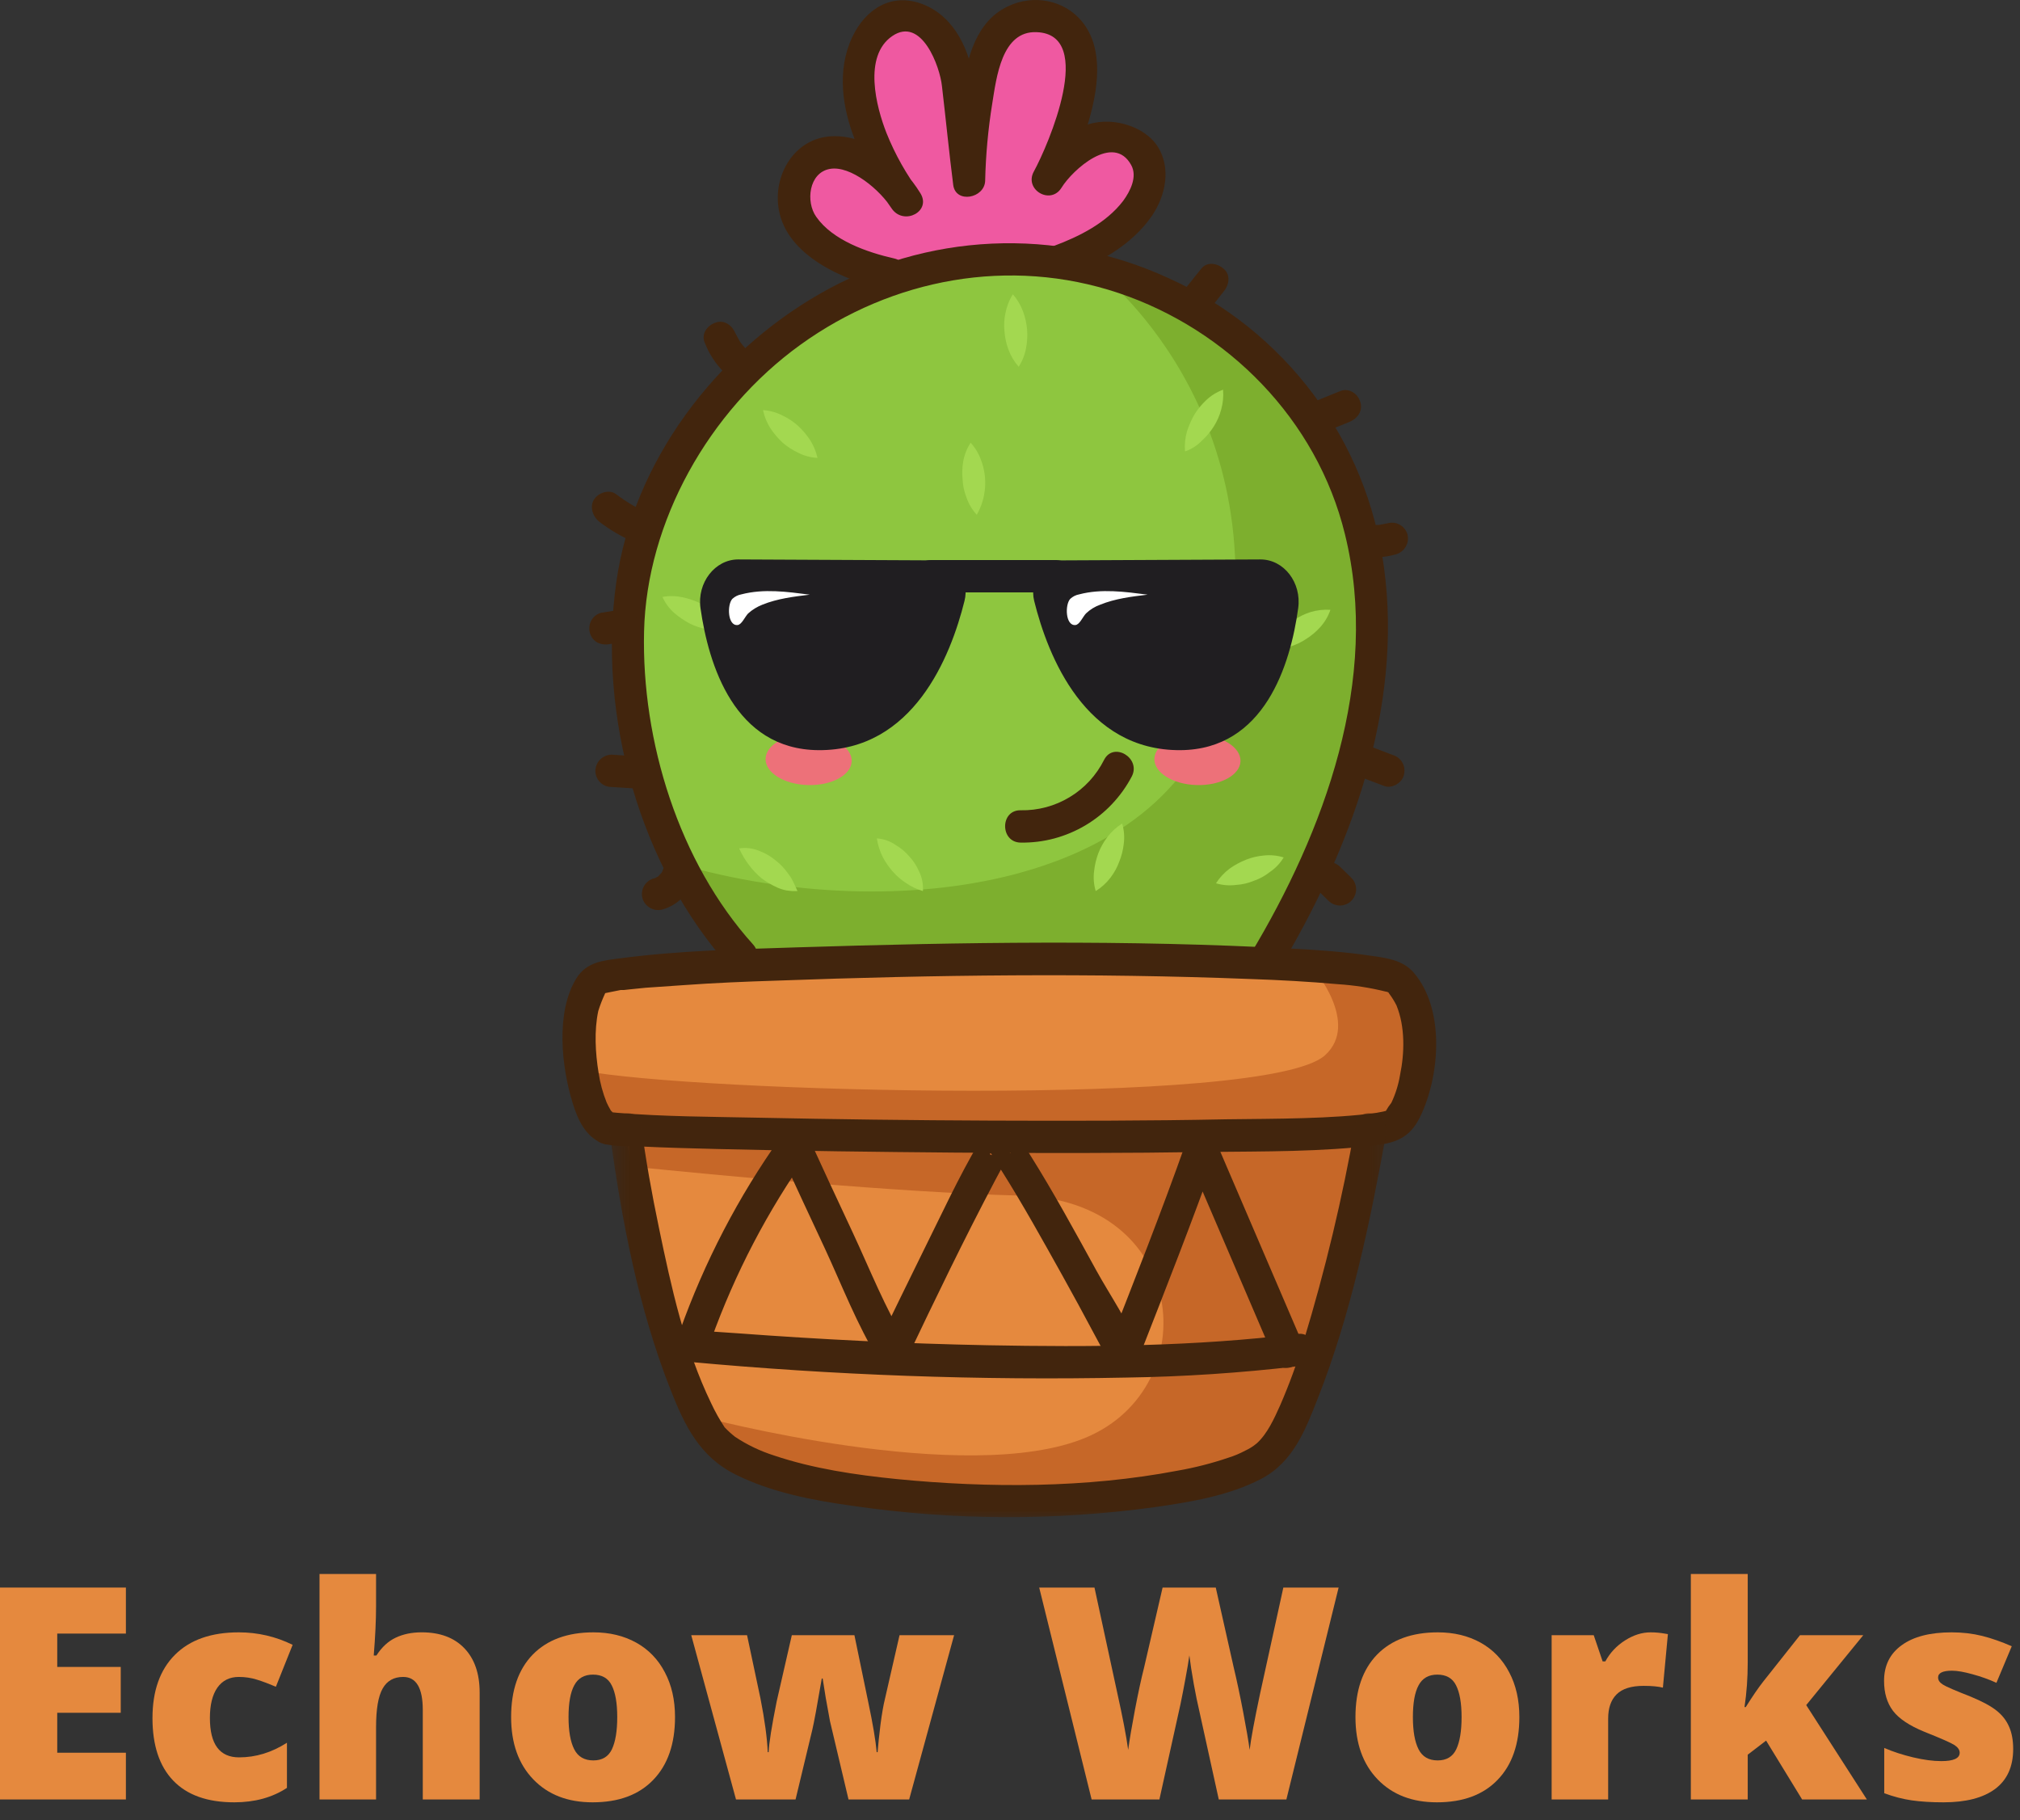
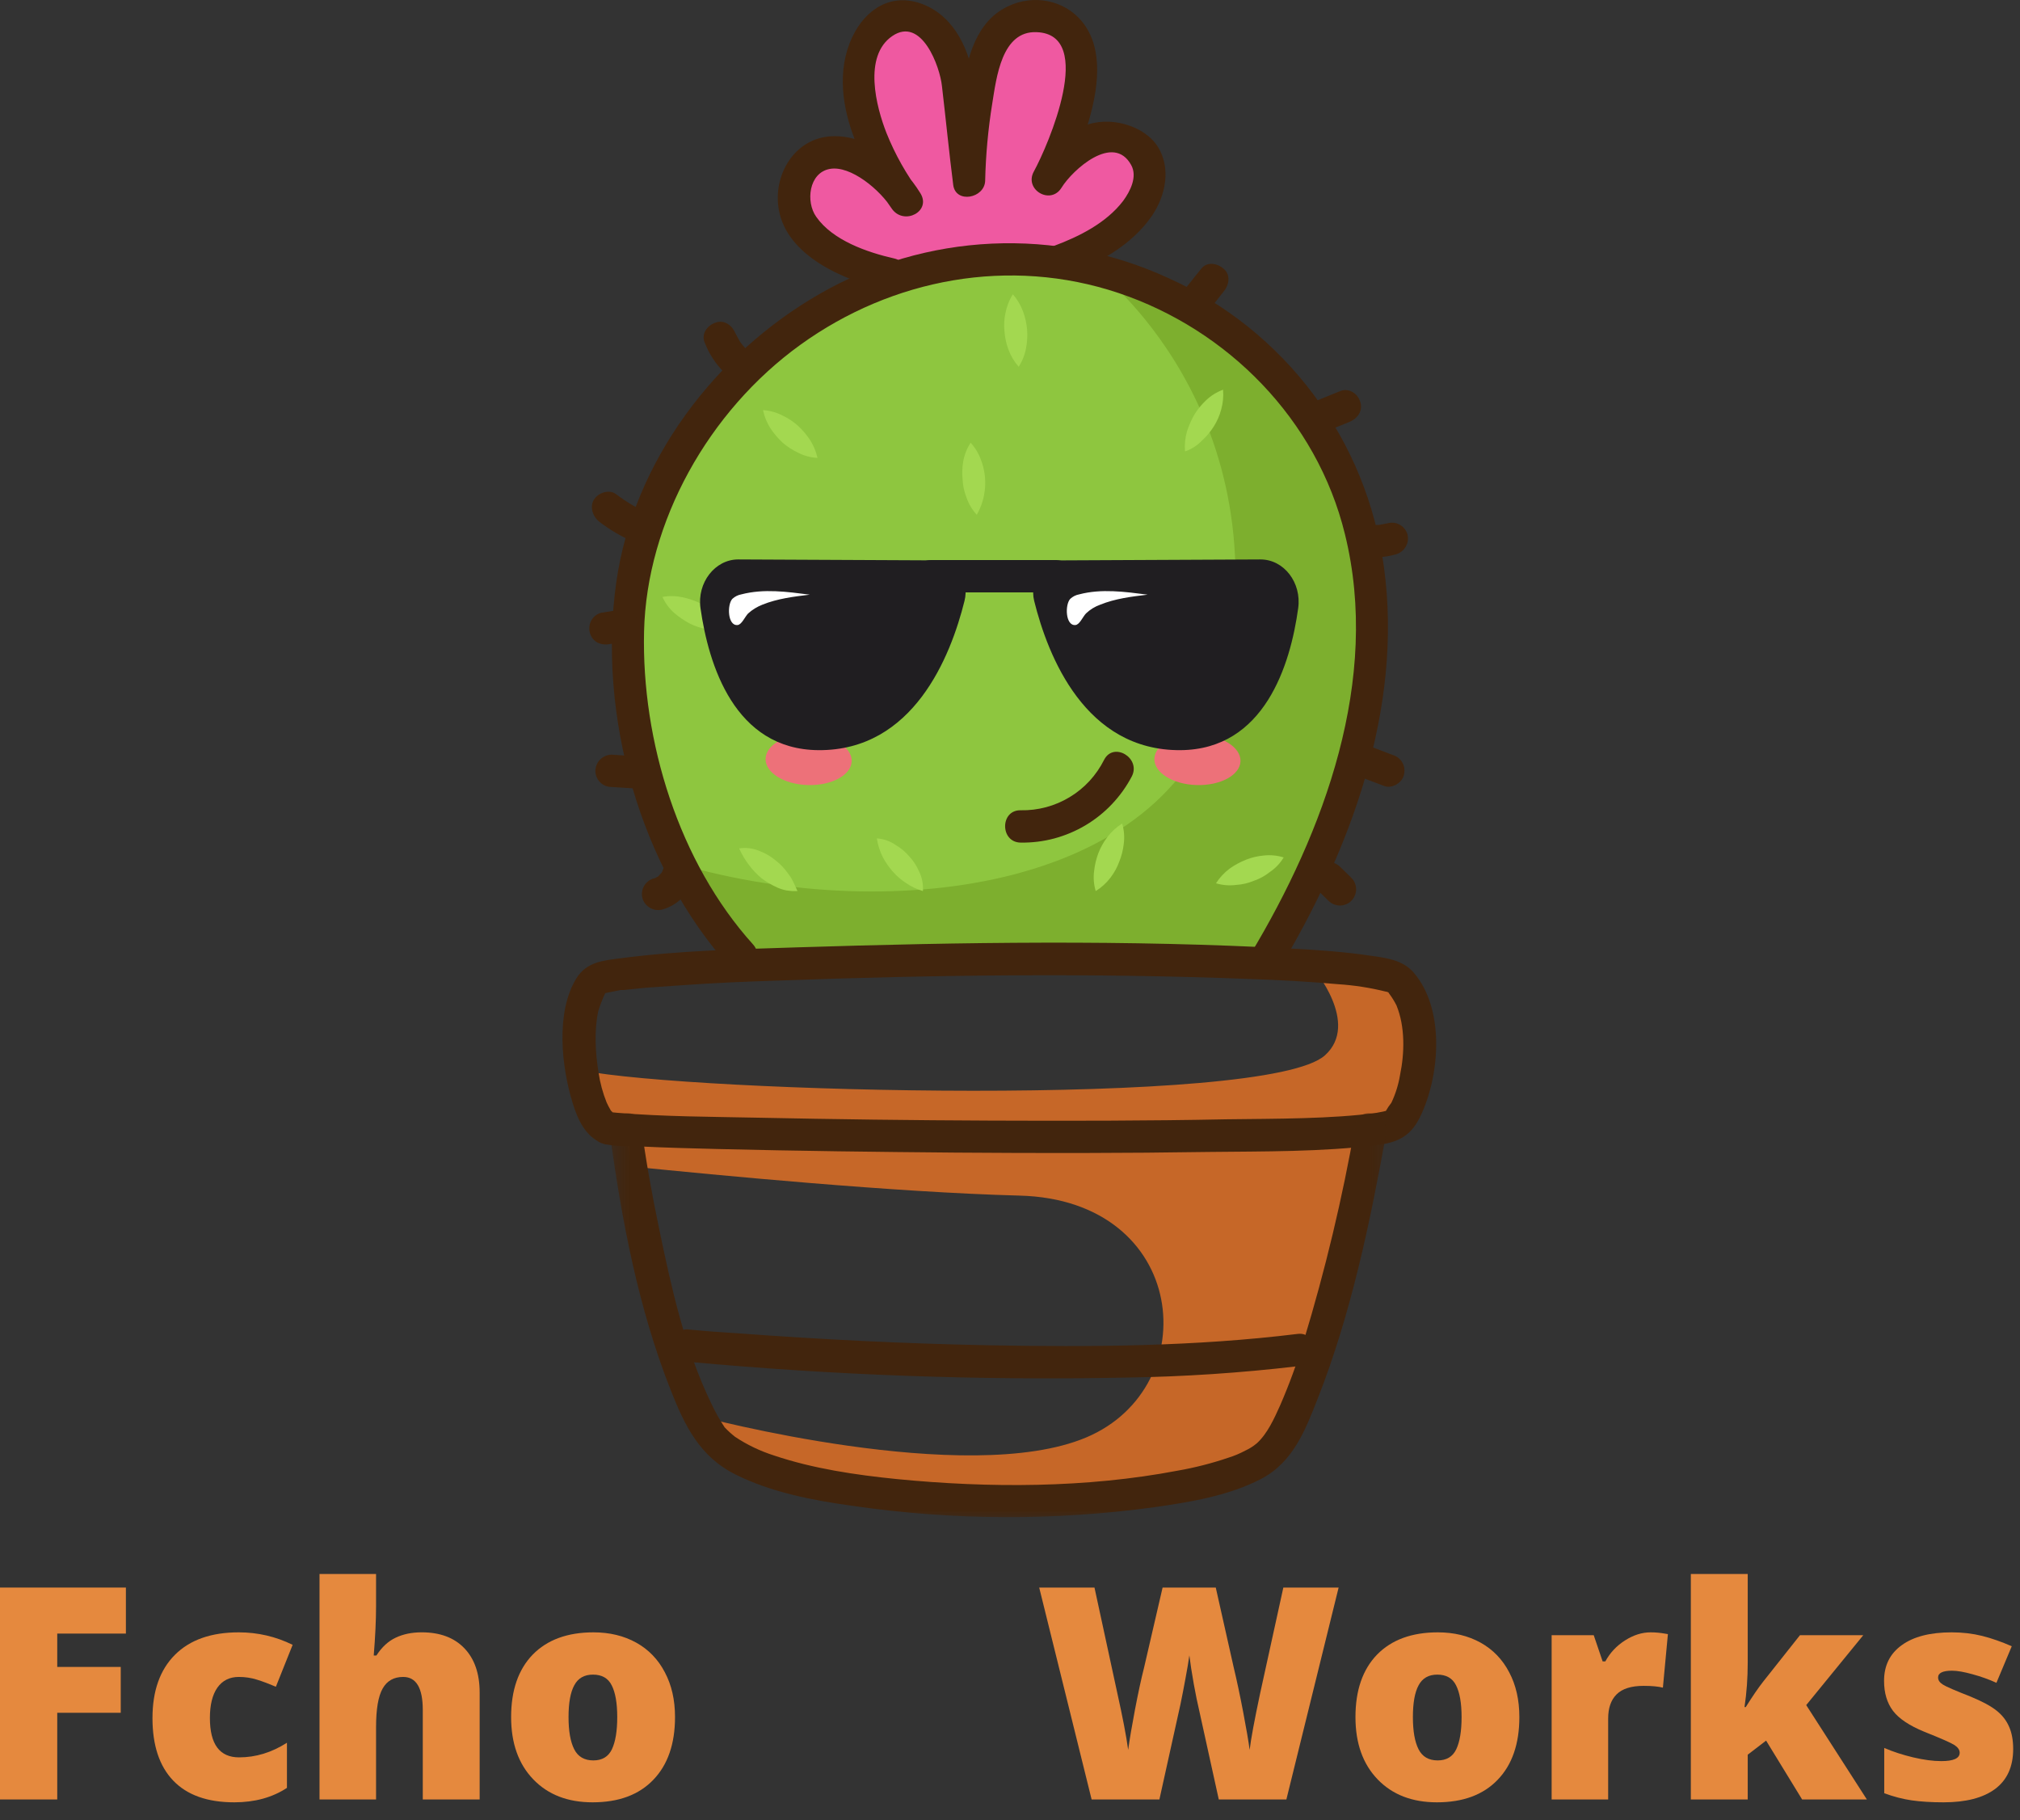
<svg xmlns="http://www.w3.org/2000/svg" width="101" height="91" viewBox="0 0 101 91" fill="none">
  <rect x="0" y="0" width="101" height="91" fill="#333333" stroke="none" />
  <path d="M37.071 47.776C32.717 43.026 29.897 33.556 32.251 26.461C34.605 19.368 41.181 13.808 48.58 13.017C55.979 12.226 63.75 16.412 66.877 23.198C70.584 31.229 67.633 40.828 63.056 48.389" fill="#8EC63F" />
  <path d="M54.786 13.47C54.802 13.485 64.249 20.547 61.153 34.268C58.848 44.464 44.614 46.274 34.039 43.22C34.835 44.883 35.845 46.401 37.071 47.777L63.056 48.39C67.633 40.828 70.584 31.23 66.877 23.198C64.635 18.318 59.978 14.778 54.786 13.47Z" fill="#7DAF2E" />
  <path d="M62.024 38.048C62.009 38.744 61.026 39.277 59.831 39.245C58.638 39.212 57.688 38.615 57.72 37.919C57.753 37.224 58.721 36.675 59.913 36.724C61.106 36.771 62.04 37.353 62.024 38.048Z" fill="#ED7179" />
  <path d="M42.584 38.048C42.568 38.744 41.585 39.277 40.392 39.245C39.197 39.212 38.248 38.615 38.279 37.919C38.312 37.224 39.28 36.675 40.473 36.724C41.665 36.771 42.599 37.353 42.584 38.048Z" fill="#ED7179" />
  <path d="M44.485 13.697C44.485 13.697 38.779 12.419 39.811 9.156C40.698 6.407 43.921 7.734 45.323 10.061C45.323 10.061 42.02 5.714 43.181 2.562C44.34 -0.59 47.646 0.915 47.903 4.307C48.047 6.167 48.451 9.042 48.451 9.042C48.451 9.042 48.531 5.244 49.338 2.756C50.143 0.268 53.625 0.204 53.997 2.789C54.367 5.373 52.385 8.978 52.385 8.978C52.385 8.978 54.191 6.019 56.351 7.038C58.511 8.057 57.042 11.595 52.24 13.34" fill="#EF59A1" />
  <path d="M44.712 12.921C43.357 12.614 41.632 12.016 40.811 10.837C40.279 10.092 40.439 8.639 41.487 8.445C42.535 8.251 44.035 9.511 44.614 10.465L46.017 9.655C45.321 8.728 44.757 7.727 44.325 6.651C43.81 5.342 43.148 2.805 44.614 1.802C46.081 0.801 47 3.338 47.098 4.308C47.292 5.955 47.452 7.605 47.662 9.252C47.791 10.19 49.224 9.914 49.258 9.042C49.287 7.747 49.405 6.459 49.612 5.179C49.822 3.886 50.08 1.528 51.837 1.608C54.802 1.722 52.416 7.248 51.692 8.574C51.193 9.479 52.53 10.271 53.078 9.381C53.625 8.492 55.673 6.635 56.56 8.251C56.882 8.833 56.511 9.56 56.157 10.043C55.319 11.142 53.964 11.822 52.706 12.29C51.739 12.645 52.158 14.214 53.125 13.842C54.835 13.211 56.56 12.306 57.608 10.772C58.284 9.769 58.558 8.412 57.898 7.346C57.236 6.278 55.464 5.745 54.157 6.312C53.143 6.749 52.272 7.636 51.692 8.574L53.078 9.381C53.654 8.329 54.104 7.223 54.432 6.069C54.882 4.517 55.221 2.482 54.126 1.109C53.239 -0.008 51.674 -0.298 50.401 0.315C48.79 1.075 48.37 2.885 48.096 4.517C47.824 6.013 47.675 7.522 47.646 9.042L49.224 8.833L49.178 8.461L49.033 7.266C48.903 6.247 48.805 5.213 48.709 4.194C48.531 2.596 47.758 0.85 46.161 0.219C44.565 -0.411 43.261 0.478 42.615 1.851C41.826 3.516 42.115 5.422 42.778 7.072C43.239 8.284 43.852 9.415 44.614 10.465C45.227 11.272 46.581 10.56 46.017 9.655C45.098 8.169 43.422 6.715 41.567 6.813C39.715 6.909 38.633 8.768 38.941 10.48C39.345 12.807 42.229 14.02 44.276 14.488C45.292 14.713 45.711 13.146 44.712 12.921Z" fill="#42250D" />
  <path d="M37.651 47.21C33.944 43.106 32.073 37.047 32.203 31.568C32.332 26.091 35.426 20.547 40.02 17.235C44.614 13.922 50.482 12.823 55.932 14.649C61.38 16.477 65.845 20.968 67.247 26.704C69.037 33.96 66.215 41.57 62.508 47.727C61.975 48.632 63.362 49.441 63.895 48.552C67.506 42.558 70.165 35.447 69.198 28.354C69.093 27.573 68.937 26.802 68.734 26.042C68.531 25.282 68.282 24.537 67.985 23.808C67.686 23.079 67.345 22.373 66.957 21.688C66.57 21.004 66.142 20.346 65.671 19.716C65.201 19.085 64.69 18.487 64.144 17.923C63.598 17.357 63.019 16.829 62.406 16.338C61.792 15.846 61.148 15.395 60.48 14.985C59.809 14.577 59.115 14.212 58.397 13.891C57.018 13.258 55.584 12.796 54.093 12.509C52.604 12.219 51.101 12.11 49.588 12.179C48.072 12.25 46.585 12.498 45.129 12.923C43.674 13.349 42.287 13.94 40.972 14.698C35.765 17.687 31.67 23.068 30.816 29.096C29.866 35.737 31.993 43.365 36.507 48.358C37.2 49.134 38.344 47.986 37.651 47.21Z" fill="#42250D" />
  <path d="M59.251 22.567C59.224 22.228 59.256 21.893 59.349 21.566C59.443 21.274 59.566 20.993 59.719 20.725C59.882 20.462 60.074 20.226 60.299 20.014C60.548 19.778 60.832 19.6 61.153 19.481C61.182 19.82 61.148 20.155 61.057 20.482C60.977 20.781 60.852 21.062 60.687 21.323C60.524 21.581 60.33 21.813 60.105 22.018C59.864 22.27 59.581 22.453 59.251 22.567Z" fill="#A3D850" />
  <path d="M36.346 31.472C36.012 31.541 35.678 31.535 35.346 31.454C35.042 31.401 34.753 31.303 34.476 31.165C34.206 31.018 33.952 30.846 33.718 30.648C33.462 30.42 33.264 30.15 33.121 29.841C33.455 29.778 33.79 29.785 34.122 29.856C34.423 29.919 34.712 30.017 34.991 30.146C35.259 30.289 35.506 30.462 35.733 30.663C35.99 30.893 36.195 31.162 36.346 31.472Z" fill="#A3D850" />
  <path d="M46.146 44.544C45.832 44.453 45.542 44.312 45.277 44.125C45.036 43.967 44.82 43.777 44.63 43.559C44.436 43.336 44.269 43.093 44.131 42.832C43.988 42.54 43.892 42.233 43.841 41.912C44.182 41.934 44.494 42.043 44.775 42.235C45.04 42.389 45.27 42.583 45.468 42.817C45.673 43.035 45.834 43.283 45.952 43.559C46.104 43.871 46.168 44.199 46.146 44.544Z" fill="#A3D850" />
  <path d="M39.875 44.544H39.601L39.327 44.513C39.166 44.482 39.01 44.432 38.861 44.366C38.58 44.239 38.317 44.083 38.07 43.898C37.842 43.706 37.637 43.492 37.457 43.251C37.258 42.992 37.091 42.712 36.957 42.411C37.309 42.359 37.646 42.402 37.974 42.54C38.268 42.651 38.535 42.807 38.779 43.01C39.022 43.198 39.231 43.418 39.407 43.672C39.503 43.793 39.583 43.922 39.65 44.06C39.73 44.221 39.795 44.366 39.875 44.544Z" fill="#A3D850" />
  <path d="M54.786 44.544C54.688 44.217 54.661 43.882 54.706 43.543C54.739 43.238 54.809 42.941 54.916 42.654C55.029 42.364 55.178 42.094 55.366 41.847C55.573 41.575 55.818 41.348 56.108 41.167C56.206 41.501 56.233 41.84 56.188 42.186C56.153 42.491 56.079 42.788 55.963 43.075C55.858 43.361 55.714 43.623 55.529 43.867C55.323 44.139 55.076 44.364 54.786 44.544Z" fill="#A3D850" />
  <path d="M60.798 44.156C60.986 43.867 61.215 43.619 61.492 43.414C61.743 43.236 62.013 43.091 62.299 42.977C62.584 42.863 62.878 42.794 63.186 42.767C63.525 42.73 63.859 42.761 64.184 42.863C64.006 43.158 63.776 43.401 63.491 43.592C63.253 43.782 62.99 43.927 62.702 44.027C62.417 44.145 62.123 44.217 61.815 44.236C61.471 44.281 61.133 44.254 60.798 44.156Z" fill="#A3D850" />
-   <path d="M63.491 32.458C63.602 32.13 63.774 31.84 64.006 31.584C64.211 31.361 64.443 31.167 64.699 31.002C64.953 30.826 65.228 30.692 65.522 30.598C65.847 30.5 66.182 30.462 66.52 30.485C66.409 30.812 66.237 31.102 66.005 31.358C65.8 31.584 65.569 31.778 65.312 31.94C65.058 32.11 64.784 32.239 64.49 32.328C64.166 32.44 63.832 32.482 63.491 32.458Z" fill="#A3D850" />
  <path d="M48.839 25.734C48.605 25.48 48.433 25.19 48.322 24.863C48.21 24.577 48.145 24.281 48.13 23.973C48.099 23.67 48.11 23.369 48.161 23.068C48.221 22.732 48.344 22.419 48.531 22.132C48.761 22.381 48.932 22.667 49.048 22.988C49.22 23.438 49.289 23.904 49.251 24.386C49.215 24.865 49.077 25.315 48.839 25.734Z" fill="#A3D850" />
  <path d="M50.934 18.334C50.707 18.075 50.535 17.785 50.417 17.462C50.312 17.174 50.248 16.878 50.225 16.573C50.192 16.263 50.208 15.955 50.272 15.652C50.337 15.315 50.459 15.003 50.644 14.713C50.87 14.972 51.041 15.264 51.159 15.587C51.373 16.178 51.42 16.78 51.304 17.397C51.242 17.734 51.119 18.046 50.934 18.334Z" fill="#A3D850" />
  <path d="M40.876 22.89C40.535 22.872 40.212 22.788 39.909 22.632C39.628 22.5 39.369 22.333 39.135 22.132C38.91 21.923 38.712 21.691 38.538 21.437C38.35 21.149 38.221 20.835 38.15 20.5C38.498 20.525 38.825 20.616 39.135 20.775C39.409 20.908 39.661 21.073 39.891 21.276C40.116 21.484 40.314 21.715 40.488 21.97C40.671 22.255 40.8 22.56 40.876 22.89Z" fill="#A3D850" />
-   <path d="M69.922 48.971C68.23 47.373 31.25 47.906 29.817 48.971C28.382 50.039 28.979 55.922 30.348 56.356C30.653 56.412 30.959 56.446 31.268 56.455C31.268 56.455 32.735 67.297 35.475 71.66C38.214 76.022 60.687 75.911 63.605 72.533C66.184 69.526 68.536 56.455 68.536 56.455C69.198 56.39 69.632 56.31 69.746 56.212C70.988 55.193 71.616 50.556 69.922 48.971Z" fill="#E5893E" />
  <path d="M30.348 56.356H69.229C69.409 56.336 69.581 56.287 69.746 56.211C70.988 55.193 71.616 50.556 69.922 48.971C69.601 48.666 68.021 48.438 65.651 48.278V48.392C65.651 48.392 68.021 51.154 66.249 52.754C63.346 55.387 34.541 54.595 29.108 53.512C29.3 54.934 29.753 56.162 30.348 56.356Z" fill="#C66728" />
  <path d="M31.284 56.486C31.3 56.664 31.398 57.326 31.558 58.312C35.879 58.748 44.744 59.604 50.965 59.767C59.445 59.977 60.283 69.332 54.318 71.854C48.355 74.375 34.991 70.804 34.991 70.804C35.152 71.111 35.315 71.401 35.475 71.66C38.215 76.007 60.687 75.911 63.605 72.534C66.021 69.738 68.215 58.151 68.505 56.615C58.993 56.938 38.199 56.615 31.284 56.486Z" fill="#C66728" />
  <path d="M30.575 55.581C30.72 55.645 30.56 55.565 30.526 55.485C30.455 55.365 30.39 55.24 30.332 55.113C30.14 54.633 30.005 54.139 29.929 53.626C29.768 52.641 29.704 51.526 29.913 50.541C30.007 50.242 30.12 49.95 30.252 49.667C30.285 49.553 30.138 49.667 30.236 49.651C30.332 49.636 30.769 49.538 31.041 49.489H31.204L31.494 49.457L32.283 49.377L34.153 49.248C35.718 49.134 37.296 49.069 38.861 49.02C46.725 48.731 54.641 48.633 62.508 48.94C63.975 48.989 65.442 49.069 66.893 49.199C67.704 49.25 68.504 49.375 69.294 49.571C69.358 49.571 69.407 49.618 69.472 49.618C69.537 49.618 69.327 49.522 69.423 49.618C69.519 49.716 69.294 49.393 69.456 49.667C69.597 49.854 69.722 50.055 69.826 50.264C70.261 51.332 70.23 52.641 70.002 53.739C69.922 54.223 69.777 54.687 69.568 55.128C69.465 55.255 69.374 55.391 69.294 55.534C69.278 55.599 69.278 55.534 69.423 55.501L69.164 55.565L68.828 55.63C66.603 55.938 63.75 55.922 61.315 55.953C57.381 56.033 53.449 56.033 49.514 56.018C45.582 56.002 41.777 55.953 37.894 55.873C35.571 55.824 33.219 55.824 30.881 55.63L30.56 55.599C30.511 55.599 30.785 55.663 30.575 55.599C29.574 55.307 29.14 56.874 30.138 57.166C30.72 57.326 31.429 57.295 32.026 57.311C33.315 57.375 34.621 57.407 35.928 57.44C39.875 57.536 43.825 57.585 47.773 57.618C52.013 57.65 56.237 57.65 60.477 57.585C63.25 57.554 66.07 57.585 68.828 57.246C69.938 57.101 70.584 56.794 71.084 55.663C72.002 53.642 72.227 50.427 70.696 48.633C70.147 47.986 69.327 47.89 68.536 47.776C67.232 47.583 65.91 47.487 64.603 47.422C56.382 46.97 48.096 47.099 39.875 47.357C36.926 47.453 33.944 47.518 31.01 47.906C30.138 48.02 29.334 48.084 28.819 48.907C27.769 50.605 28.076 53.367 28.64 55.162C28.899 56.002 29.285 56.827 30.138 57.166C30.994 57.505 31.525 55.953 30.575 55.581Z" fill="#42250D" />
  <mask id="mask0_80_5970" style="mask-type:luminance" maskUnits="userSpaceOnUse" x="30" y="55" width="40" height="22">
    <path d="M30.37 55.554H69.746V76.022H30.37V55.554Z" fill="white" />
  </mask>
  <g mask="url(#mask0_80_5970)">
    <path d="M30.495 56.664C31.075 60.979 31.928 65.422 33.524 69.461C34.233 71.271 34.991 72.823 36.781 73.712C38.569 74.602 40.649 75.005 42.648 75.279C47.669 76.008 52.693 76.028 57.72 75.344C59.525 75.085 61.411 74.778 63.041 73.938C64.668 73.097 65.281 71.45 65.892 69.898C67.553 65.681 68.504 61.109 69.309 56.664C69.488 55.645 67.941 55.21 67.762 56.245C67.122 59.894 66.262 63.492 65.183 67.038C64.855 68.133 64.463 69.205 64.006 70.255C63.716 70.899 63.377 71.659 62.847 72.145C62.669 72.295 62.477 72.417 62.265 72.515C61.993 72.66 61.708 72.781 61.411 72.872C60.584 73.153 59.742 73.367 58.881 73.518C54.303 74.39 49.452 74.39 44.84 73.938C42.762 73.728 40.667 73.42 38.698 72.758C38.005 72.537 37.354 72.225 36.748 71.822C36.565 71.677 36.393 71.521 36.233 71.352C35.977 70.966 35.751 70.562 35.555 70.141C34.233 67.41 33.558 64.323 32.945 61.367C32.59 59.669 32.283 57.957 32.058 56.245C31.913 55.21 30.366 55.645 30.495 56.664Z" fill="#42250D" />
  </g>
  <path d="M34.396 68.073C41.688 68.748 48.995 69.013 56.318 68.864C59.18 68.822 62.033 68.632 64.878 68.298C65.892 68.168 65.91 66.552 64.878 66.682C59.751 67.312 54.545 67.346 49.387 67.248C45.212 67.168 41.037 66.958 36.877 66.65C36.039 66.601 35.216 66.537 34.396 66.457C33.573 66.376 33.364 67.975 34.396 68.073Z" fill="#42250D" />
-   <path d="M35.555 66.974C36.755 63.643 38.377 60.536 40.424 57.649H39.037C39.764 59.25 40.504 60.832 41.246 62.417C42.1 64.259 42.858 66.231 43.921 67.959C44.229 68.445 45.049 68.525 45.323 67.959C46.759 64.939 48.21 61.931 49.773 58.975L50.257 58.071L50.435 57.763C50.499 57.649 50.531 57.52 50.531 57.618C50.531 57.714 49.467 57.828 49.499 57.683C49.532 57.535 49.693 57.923 49.563 57.747C49.742 58.006 49.918 58.264 50.08 58.523C51.159 60.235 52.142 62.012 53.126 63.775C53.658 64.727 54.173 65.681 54.69 66.65L55.221 67.636C55.285 67.749 55.513 68.298 55.366 67.894C55.64 68.67 56.641 68.639 56.931 67.894C58.268 64.468 59.621 61.044 60.847 57.584L59.365 57.778L63.732 67.959C64.135 68.913 65.537 68.088 65.118 67.134L60.751 56.956C60.462 56.26 59.494 56.568 59.285 57.15C58.059 60.623 56.706 64.034 55.366 67.457H56.931C56.447 66.102 55.513 64.776 54.82 63.516C53.754 61.577 52.691 59.622 51.514 57.747C51.224 57.31 50.901 56.633 50.417 56.356C49.933 56.082 49.258 56.584 48.95 57.116C47.92 58.862 47.064 60.736 46.161 62.547C45.406 64.08 44.663 65.601 43.921 67.134H45.323C44.26 65.407 43.486 63.434 42.633 61.608C41.777 59.782 41.148 58.425 40.424 56.842C40.15 56.227 39.345 56.39 39.037 56.842C36.908 59.84 35.227 63.073 33.992 66.537C33.654 67.522 35.201 67.943 35.555 66.974Z" fill="#42250D" />
  <path d="M30.575 39.341L32.107 39.437C32.212 39.437 32.314 39.415 32.412 39.373C32.51 39.33 32.597 39.272 32.671 39.196C32.746 39.121 32.804 39.036 32.847 38.938C32.889 38.84 32.909 38.737 32.911 38.63C32.911 38.523 32.891 38.421 32.851 38.32C32.809 38.222 32.751 38.135 32.675 38.059C32.599 37.984 32.512 37.926 32.414 37.883C32.316 37.843 32.214 37.823 32.107 37.823L30.575 37.725C30.468 37.727 30.366 37.75 30.268 37.792C30.172 37.832 30.085 37.892 30.009 37.966C29.933 38.042 29.875 38.129 29.835 38.227C29.793 38.325 29.77 38.427 29.768 38.534C29.768 38.641 29.788 38.744 29.831 38.842C29.871 38.942 29.929 39.029 30.005 39.105C30.08 39.181 30.167 39.239 30.265 39.279C30.366 39.321 30.468 39.341 30.575 39.341Z" fill="#42250D" />
  <path d="M29.978 26.091C30.497 26.488 31.057 26.816 31.654 27.077C32.057 27.255 32.526 27.19 32.766 26.785C33.009 26.381 32.88 25.864 32.477 25.688C31.879 25.425 31.32 25.095 30.8 24.7C30.446 24.442 29.897 24.636 29.688 24.992C29.478 25.347 29.639 25.833 29.978 26.091Z" fill="#42250D" />
  <path d="M35.234 17.121C35.446 17.671 35.758 18.155 36.168 18.576C36.244 18.652 36.329 18.708 36.427 18.75C36.525 18.79 36.627 18.81 36.732 18.81C36.839 18.81 36.94 18.79 37.038 18.75C37.136 18.708 37.223 18.652 37.296 18.576C37.372 18.5 37.43 18.414 37.47 18.316C37.51 18.22 37.53 18.117 37.53 18.01C37.53 17.905 37.51 17.803 37.47 17.705C37.43 17.607 37.372 17.52 37.296 17.444L37.102 17.219L37.006 17.09L36.861 16.831C36.846 16.8 36.717 16.541 36.781 16.686C36.636 16.298 36.248 15.975 35.798 16.12C35.346 16.265 35.056 16.702 35.234 17.121Z" fill="#42250D" />
  <path d="M60.058 13.438L59.202 14.504C58.946 14.827 58.865 15.329 59.202 15.636C59.541 15.942 60.058 15.991 60.348 15.636L61.186 14.569C61.46 14.245 61.541 13.744 61.186 13.438C60.832 13.131 60.332 13.082 60.058 13.438Z" fill="#42250D" />
  <path d="M66.021 21.679L67.457 21.098C67.86 20.935 68.15 20.565 68.021 20.112C67.891 19.66 67.441 19.383 67.022 19.546L65.586 20.128C65.183 20.288 64.909 20.661 65.022 21.113C65.136 21.566 65.62 21.84 66.021 21.679Z" fill="#42250D" />
  <path d="M68.44 27.852C68.906 27.886 69.363 27.836 69.811 27.707C69.911 27.676 70.002 27.629 70.085 27.562C70.167 27.498 70.237 27.417 70.288 27.326C70.341 27.235 70.375 27.137 70.39 27.032C70.404 26.927 70.399 26.824 70.375 26.72C70.346 26.617 70.299 26.526 70.234 26.441C70.17 26.356 70.089 26.287 69.998 26.236C69.907 26.182 69.808 26.149 69.701 26.136C69.597 26.122 69.494 26.129 69.392 26.156L69.149 26.203L68.972 26.236H68.988C68.805 26.252 68.623 26.252 68.44 26.236C68.333 26.236 68.23 26.256 68.132 26.298C68.032 26.338 67.945 26.396 67.869 26.472C67.793 26.548 67.735 26.635 67.695 26.735C67.655 26.833 67.633 26.936 67.633 27.043C67.635 27.15 67.657 27.252 67.7 27.351C67.74 27.449 67.8 27.535 67.874 27.611C67.949 27.685 68.036 27.745 68.134 27.785C68.233 27.828 68.333 27.85 68.44 27.852Z" fill="#42250D" />
  <path d="M67.972 38.824L69.213 39.292C69.601 39.437 70.116 39.132 70.197 38.728C70.223 38.623 70.23 38.521 70.216 38.414C70.203 38.309 70.17 38.211 70.116 38.117C70.065 38.026 69.996 37.948 69.911 37.881C69.829 37.816 69.735 37.77 69.632 37.74L68.409 37.272C68.304 37.246 68.199 37.239 68.092 37.252C67.987 37.266 67.887 37.299 67.793 37.353C67.7 37.404 67.62 37.473 67.553 37.558C67.486 37.642 67.439 37.736 67.408 37.839C67.383 37.941 67.379 38.044 67.392 38.148C67.408 38.253 67.441 38.353 67.495 38.445C67.546 38.536 67.613 38.614 67.698 38.681C67.78 38.746 67.871 38.795 67.972 38.824Z" fill="#42250D" />
  <path d="M33.121 43.543C33.056 43.721 33.219 43.398 33.121 43.559L33.056 43.657C32.976 43.817 33.17 43.543 33.041 43.672L32.945 43.768L32.911 43.817L32.96 43.768C32.945 43.802 32.864 43.833 32.831 43.851C32.8 43.866 32.751 43.913 32.717 43.913L32.8 43.882L32.686 43.913C32.584 43.942 32.49 43.989 32.407 44.054C32.323 44.12 32.256 44.199 32.203 44.29C32.149 44.383 32.115 44.482 32.102 44.589C32.089 44.693 32.096 44.798 32.122 44.901C32.151 45.003 32.2 45.097 32.267 45.182C32.334 45.266 32.414 45.333 32.508 45.387C32.602 45.44 32.7 45.474 32.807 45.487C32.914 45.5 33.018 45.494 33.121 45.465C33.486 45.36 33.807 45.175 34.084 44.912C34.358 44.649 34.559 44.339 34.686 43.978C34.712 43.875 34.719 43.77 34.706 43.663C34.692 43.556 34.659 43.456 34.605 43.363C34.554 43.269 34.485 43.189 34.4 43.122C34.318 43.055 34.224 43.008 34.122 42.977C34.017 42.955 33.912 42.95 33.807 42.966C33.703 42.981 33.605 43.015 33.513 43.066C33.42 43.12 33.339 43.187 33.273 43.269C33.206 43.349 33.154 43.441 33.121 43.543Z" fill="#42250D" />
  <path d="M65.845 44.464L66.425 45.03C66.501 45.106 66.587 45.164 66.688 45.204C66.786 45.246 66.891 45.267 66.998 45.267C67.105 45.267 67.207 45.246 67.307 45.204C67.406 45.164 67.493 45.106 67.568 45.028C67.644 44.952 67.704 44.865 67.744 44.765C67.784 44.667 67.807 44.564 67.807 44.455C67.807 44.348 67.784 44.246 67.744 44.145C67.704 44.045 67.644 43.958 67.568 43.882L66.989 43.316C66.683 43.026 66.135 42.993 65.845 43.316C65.769 43.394 65.714 43.481 65.674 43.581C65.633 43.679 65.613 43.784 65.613 43.891C65.613 43.998 65.633 44.101 65.674 44.199C65.714 44.299 65.769 44.386 65.845 44.464Z" fill="#42250D" />
  <path d="M30.881 30.502L30.058 30.632C29.955 30.659 29.86 30.707 29.775 30.772C29.69 30.839 29.621 30.919 29.567 31.013C29.514 31.109 29.483 31.209 29.47 31.316C29.456 31.423 29.465 31.53 29.494 31.633C29.552 31.844 29.677 32.007 29.866 32.119C30.06 32.212 30.265 32.239 30.477 32.199L31.315 32.069C31.52 32.003 31.681 31.878 31.799 31.697C31.91 31.499 31.937 31.289 31.879 31.066C31.812 30.861 31.69 30.701 31.509 30.583C31.308 30.489 31.099 30.462 30.881 30.502Z" fill="#42250D" />
  <path d="M46.839 28.013C47.791 28.013 48.484 29.016 48.226 30.035C47.532 32.83 45.662 37.531 40.923 37.5C36.716 37.467 35.426 33.218 35.025 30.404C34.846 29.129 35.749 27.966 36.91 27.966L46.839 28.013Z" fill="#201E21" />
  <path d="M36.618 29.936C36.748 29.818 36.899 29.742 37.071 29.711C38.199 29.419 39.36 29.582 40.488 29.727C39.699 29.823 38.877 29.921 38.119 30.228C37.856 30.331 37.619 30.476 37.41 30.663C37.247 30.826 37.087 31.229 36.877 31.245C36.378 31.294 36.347 30.228 36.618 29.936Z" fill="white" />
  <path d="M53.094 28.013C52.142 28.013 51.465 29.016 51.708 30.035C52.401 32.83 54.271 37.531 59.026 37.5C63.232 37.467 64.523 33.218 64.909 30.404C65.087 29.129 64.2 27.966 63.023 27.966L53.094 28.013Z" fill="#201E21" />
  <path d="M53.513 29.936C53.642 29.818 53.792 29.742 53.964 29.711C55.076 29.419 56.253 29.582 57.381 29.727C56.576 29.823 55.769 29.921 55.011 30.228C54.746 30.322 54.507 30.469 54.302 30.663C54.142 30.826 53.981 31.229 53.772 31.245C53.27 31.294 53.239 30.228 53.513 29.936Z" fill="white" />
  <path d="M52.82 27.997H46.55C45.502 27.997 45.502 29.613 46.55 29.613H52.82C53.852 29.613 53.852 27.997 52.82 27.997Z" fill="#201E21" />
  <path d="M51.03 42.121C51.601 42.13 52.162 42.061 52.715 41.914C53.266 41.764 53.787 41.546 54.278 41.254C54.77 40.96 55.212 40.607 55.604 40.191C55.996 39.776 56.326 39.315 56.592 38.809C57.06 37.888 55.673 37.063 55.205 37.984C55.011 38.369 54.768 38.721 54.476 39.04C54.182 39.357 53.852 39.627 53.482 39.849C53.112 40.072 52.72 40.24 52.303 40.351C51.886 40.462 51.462 40.514 51.03 40.505C49.998 40.489 49.998 42.105 51.03 42.121Z" fill="#42250D" />
-   <path d="M6.295 89.954H0V79.361H6.295V81.662H2.862V83.329H6.037V85.621H2.862V87.618H6.295V89.954Z" fill="#E5893E" />
+   <path d="M6.295 89.954H0V79.361H6.295V81.662H2.862V83.329H6.037V85.621H2.862V87.618V89.954Z" fill="#E5893E" />
  <path d="M11.716 90.097C10.372 90.097 9.353 89.736 8.658 89.009C7.967 88.285 7.624 87.244 7.624 85.888C7.624 84.529 7.998 83.472 8.747 82.723C9.496 81.974 10.559 81.6 11.939 81.6C12.889 81.6 13.787 81.809 14.632 82.224L13.794 84.319C13.448 84.172 13.13 84.052 12.84 83.963C12.555 83.873 12.254 83.829 11.939 83.829C11.48 83.829 11.123 84.007 10.869 84.364C10.62 84.72 10.495 85.227 10.495 85.88C10.495 87.195 10.981 87.85 11.957 87.85C12.789 87.85 13.584 87.607 14.347 87.119V89.375C13.616 89.856 12.737 90.097 11.716 90.097Z" fill="#E5893E" />
  <path d="M21.139 89.954V85.478C21.139 84.379 20.811 83.829 20.158 83.829C19.694 83.829 19.351 84.022 19.133 84.408C18.912 84.796 18.803 85.44 18.803 86.343V89.954H15.976V78.684H18.803V80.28C18.803 81.006 18.762 81.831 18.687 82.758H18.82C19.092 82.337 19.413 82.041 19.784 81.867C20.158 81.689 20.59 81.599 21.085 81.599C21.999 81.599 22.71 81.865 23.216 82.393C23.727 82.924 23.983 83.664 23.983 84.613V89.954H21.139Z" fill="#E5893E" />
  <path d="M33.751 85.835C33.751 87.179 33.387 88.225 32.663 88.974C31.943 89.723 30.933 90.097 29.631 90.097C28.387 90.097 27.397 89.714 26.662 88.947C25.924 88.18 25.556 87.144 25.556 85.835C25.556 84.498 25.915 83.459 26.635 82.714C27.36 81.972 28.374 81.6 29.676 81.6C30.483 81.6 31.196 81.773 31.816 82.117C32.433 82.462 32.908 82.955 33.242 83.597C33.581 84.234 33.751 84.979 33.751 85.835ZM28.427 85.835C28.427 86.537 28.521 87.074 28.713 87.449C28.902 87.819 29.221 88.002 29.667 88.002C30.106 88.002 30.416 87.819 30.594 87.449C30.772 87.074 30.862 86.537 30.862 85.835C30.862 85.135 30.768 84.605 30.585 84.248C30.407 83.891 30.095 83.713 29.649 83.713C29.214 83.713 28.902 83.891 28.713 84.248C28.521 84.6 28.427 85.128 28.427 85.835Z" fill="#E5893E" />
-   <path d="M42.426 89.954L41.499 86.04L41.285 84.863L41.134 83.909H41.089C40.857 85.264 40.699 86.118 40.616 86.468L39.778 89.954H36.8L34.562 81.742H37.353L38.022 84.899C38.236 85.982 38.356 86.878 38.387 87.591H38.432C38.45 87.146 38.583 86.303 38.833 85.059L39.591 81.742H42.721L43.416 85.104C43.641 86.169 43.782 86.999 43.835 87.591H43.88C43.909 87.224 43.956 86.767 44.023 86.218C44.094 85.672 44.17 85.233 44.254 84.899L44.977 81.742H47.705L45.458 89.954H42.426Z" fill="#E5893E" />
  <path d="M64.319 89.954H60.939L59.922 85.335C59.873 85.146 59.798 84.765 59.691 84.194C59.588 83.619 59.515 83.138 59.468 82.75C59.425 83.059 59.361 83.45 59.272 83.918C59.187 84.381 59.104 84.809 59.022 85.202C58.937 85.594 58.587 87.179 57.97 89.954H54.581L51.96 79.361H54.724L55.874 84.676C56.135 85.848 56.313 86.78 56.409 87.475C56.474 86.983 56.588 86.314 56.748 85.469C56.909 84.627 57.06 83.924 57.203 83.365L58.13 79.361H60.788L61.688 83.365C61.842 84.007 62 84.751 62.161 85.594C62.321 86.432 62.428 87.061 62.482 87.475C62.546 86.941 62.718 86.011 62.999 84.685L64.167 79.361H66.931L64.319 89.954Z" fill="#E5893E" />
  <path d="M75.968 85.835C75.968 87.179 75.605 88.225 74.88 88.974C74.16 89.723 73.15 90.097 71.848 90.097C70.605 90.097 69.615 89.714 68.879 88.947C68.141 88.18 67.773 87.144 67.773 85.835C67.773 84.498 68.132 83.459 68.852 82.714C69.577 81.972 70.591 81.6 71.893 81.6C72.7 81.6 73.413 81.773 74.033 82.117C74.65 82.462 75.125 82.955 75.46 83.597C75.798 84.234 75.968 84.979 75.968 85.835ZM70.645 85.835C70.645 86.537 70.738 87.074 70.93 87.449C71.119 87.819 71.438 88.002 71.884 88.002C72.323 88.002 72.633 87.819 72.811 87.449C72.99 87.074 73.079 86.537 73.079 85.835C73.079 85.135 72.985 84.605 72.802 84.248C72.624 83.891 72.312 83.713 71.866 83.713C71.431 83.713 71.119 83.891 70.93 84.248C70.738 84.6 70.645 85.128 70.645 85.835Z" fill="#E5893E" />
  <path d="M82.53 81.6C82.78 81.6 83.014 81.622 83.235 81.662L83.395 81.689L83.145 84.364C82.914 84.306 82.593 84.275 82.183 84.275C81.563 84.275 81.112 84.417 80.827 84.703C80.546 84.984 80.408 85.387 80.408 85.915V89.954H77.582V81.742H79.686L80.132 83.053H80.266C80.502 82.621 80.832 82.268 81.255 82.001C81.677 81.733 82.102 81.6 82.53 81.6Z" fill="#E5893E" />
  <path d="M87.288 85.335C87.627 84.796 87.917 84.37 88.162 84.06L89.999 81.742H93.164L90.311 85.237L93.343 89.954H90.106L88.305 87.012L87.386 87.716V89.954H84.542V78.684H87.386V83.115C87.386 83.878 87.333 84.618 87.226 85.335H87.288Z" fill="#E5893E" />
  <path d="M100.659 87.431C100.659 88.312 100.358 88.978 99.758 89.428C99.157 89.874 98.298 90.097 97.181 90.097C96.569 90.097 96.036 90.064 95.585 89.999C95.14 89.934 94.68 89.816 94.212 89.642V87.378C94.651 87.569 95.133 87.725 95.657 87.85C96.185 87.975 96.656 88.037 97.066 88.037C97.676 88.037 97.984 87.899 97.984 87.618C97.984 87.476 97.897 87.349 97.725 87.235C97.552 87.124 97.052 86.903 96.228 86.575C95.472 86.267 94.946 85.915 94.649 85.523C94.35 85.126 94.203 84.627 94.203 84.025C94.203 83.258 94.498 82.665 95.086 82.242C95.675 81.814 96.506 81.6 97.583 81.6C98.122 81.6 98.63 81.66 99.108 81.778C99.582 81.898 100.075 82.07 100.588 82.295L99.821 84.123C99.446 83.951 99.047 83.809 98.626 83.695C98.203 83.577 97.861 83.517 97.601 83.517C97.137 83.517 96.905 83.63 96.905 83.856C96.905 83.994 96.985 84.112 97.146 84.212C97.306 84.315 97.772 84.515 98.546 84.819C99.121 85.057 99.549 85.289 99.83 85.514C100.115 85.741 100.322 86.009 100.454 86.317C100.59 86.62 100.659 86.992 100.659 87.431Z" fill="#E5893E" />
</svg>